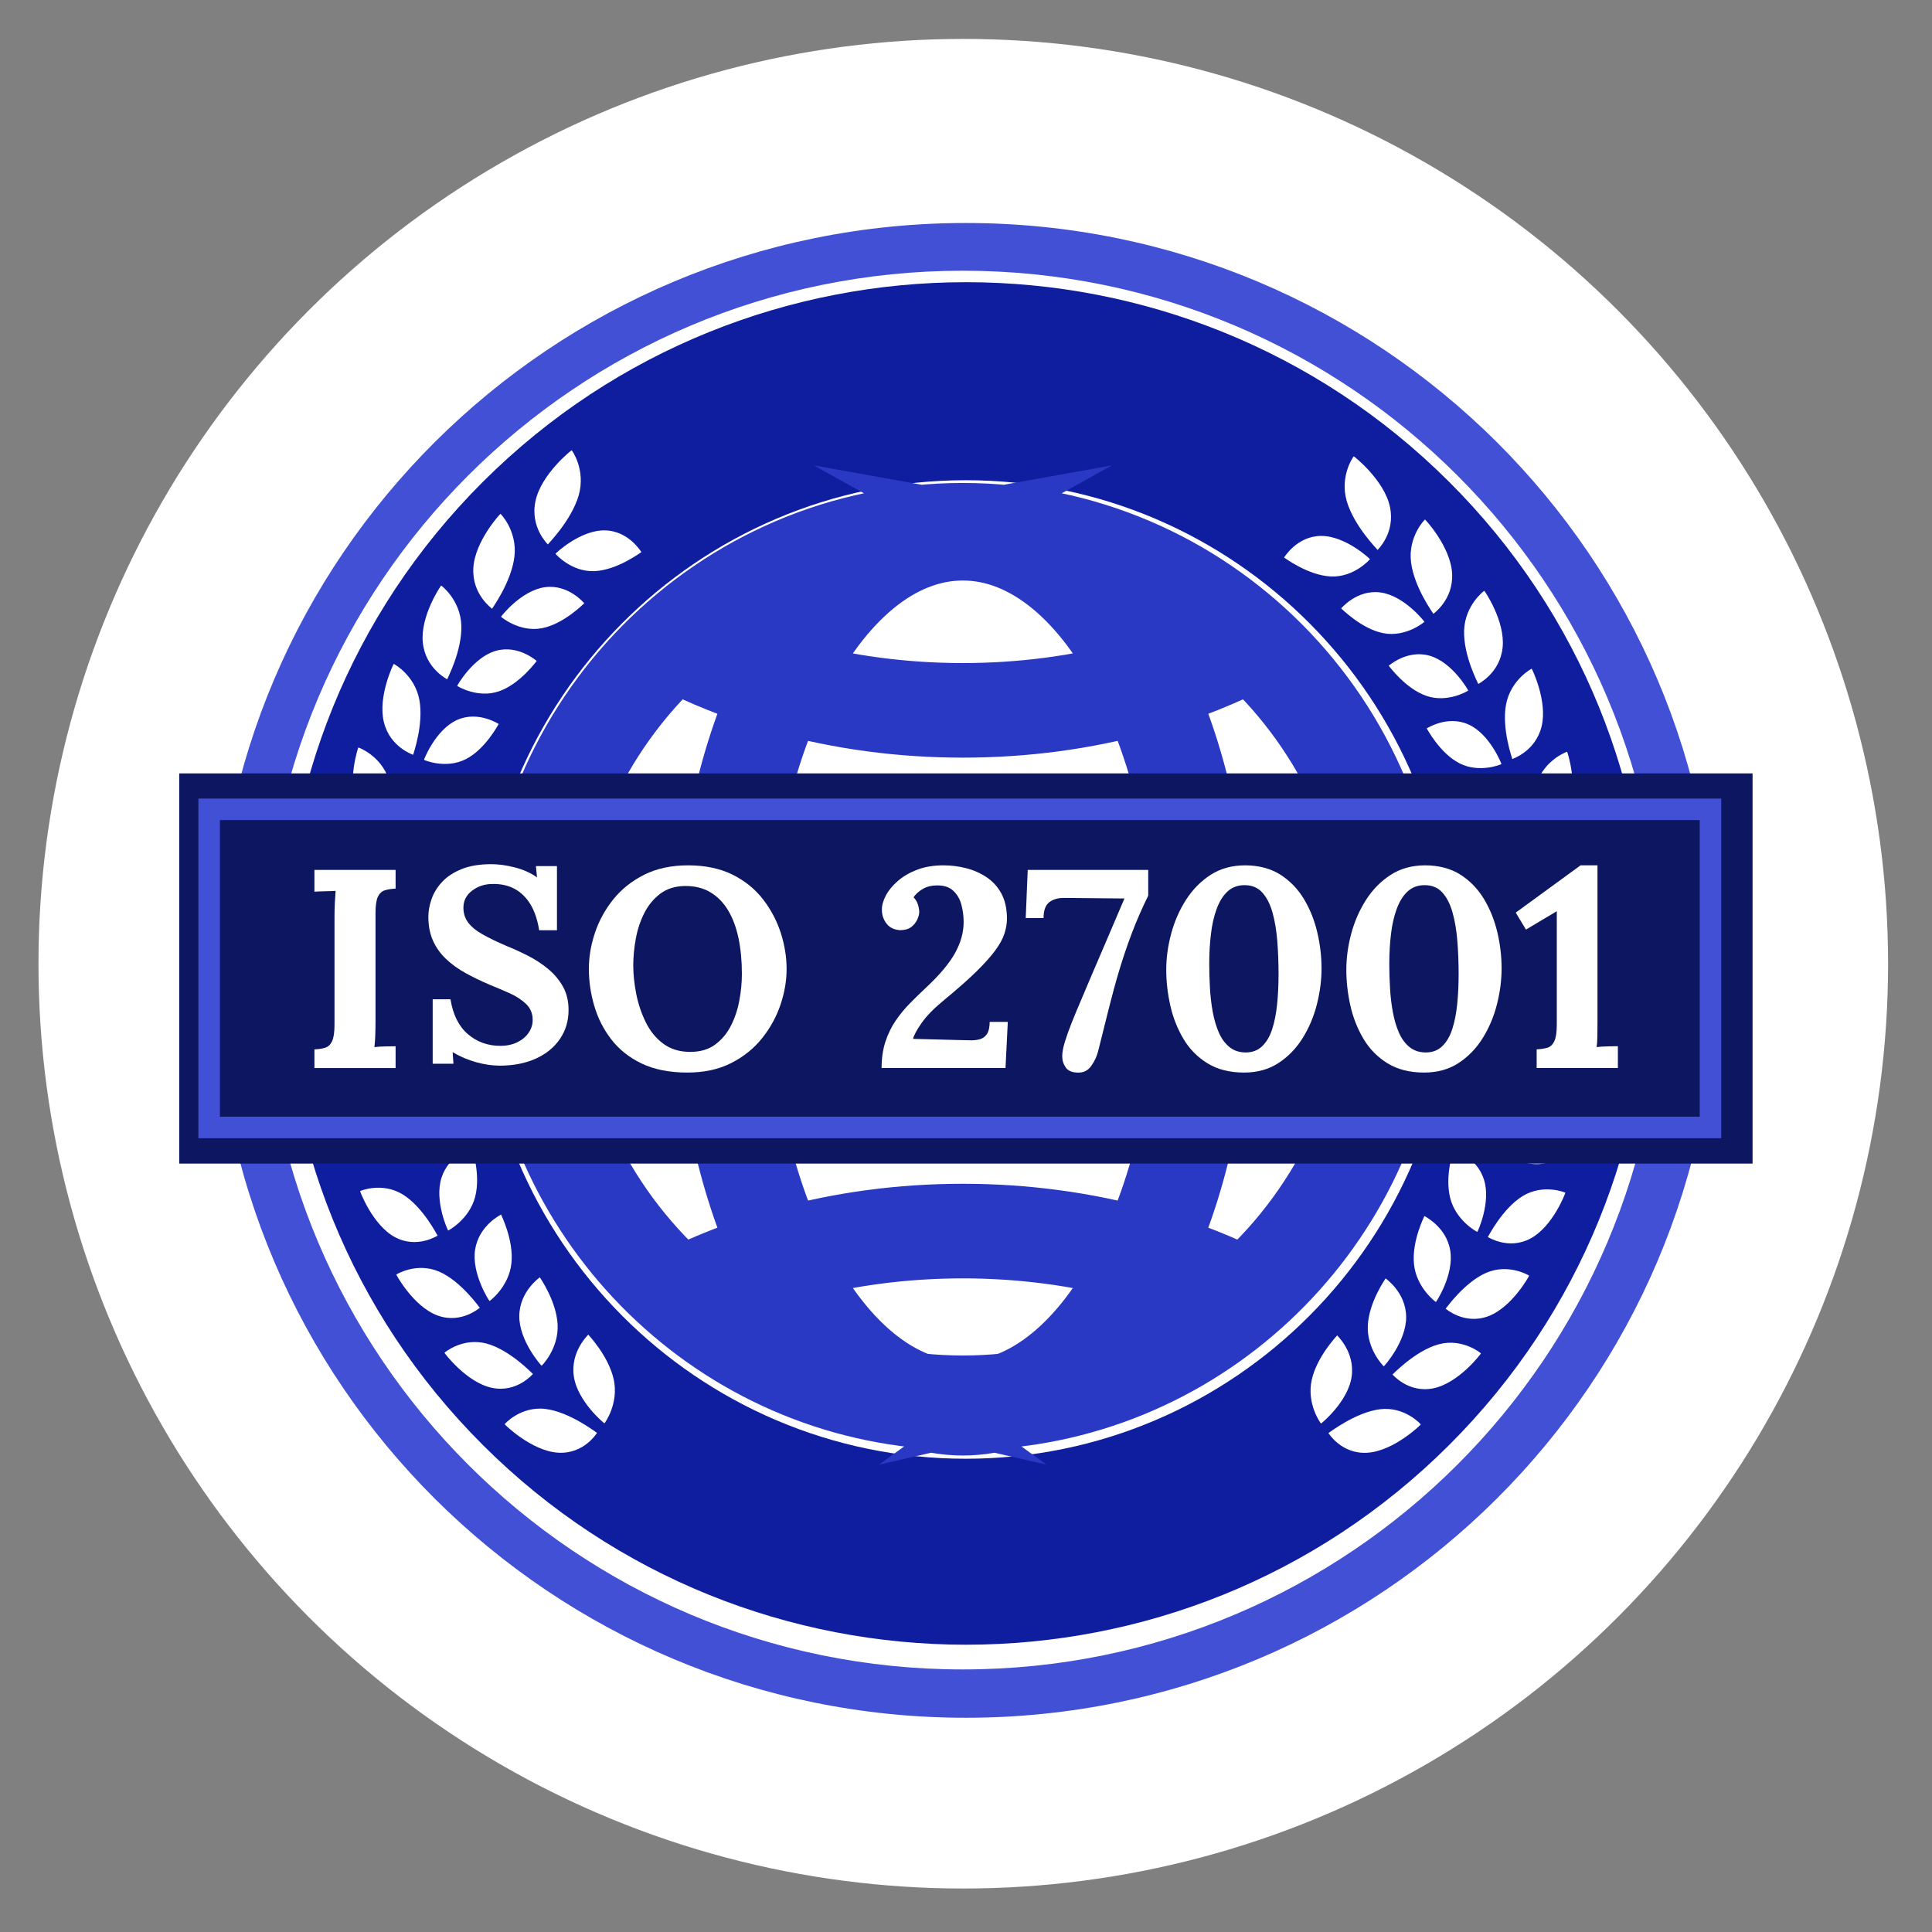
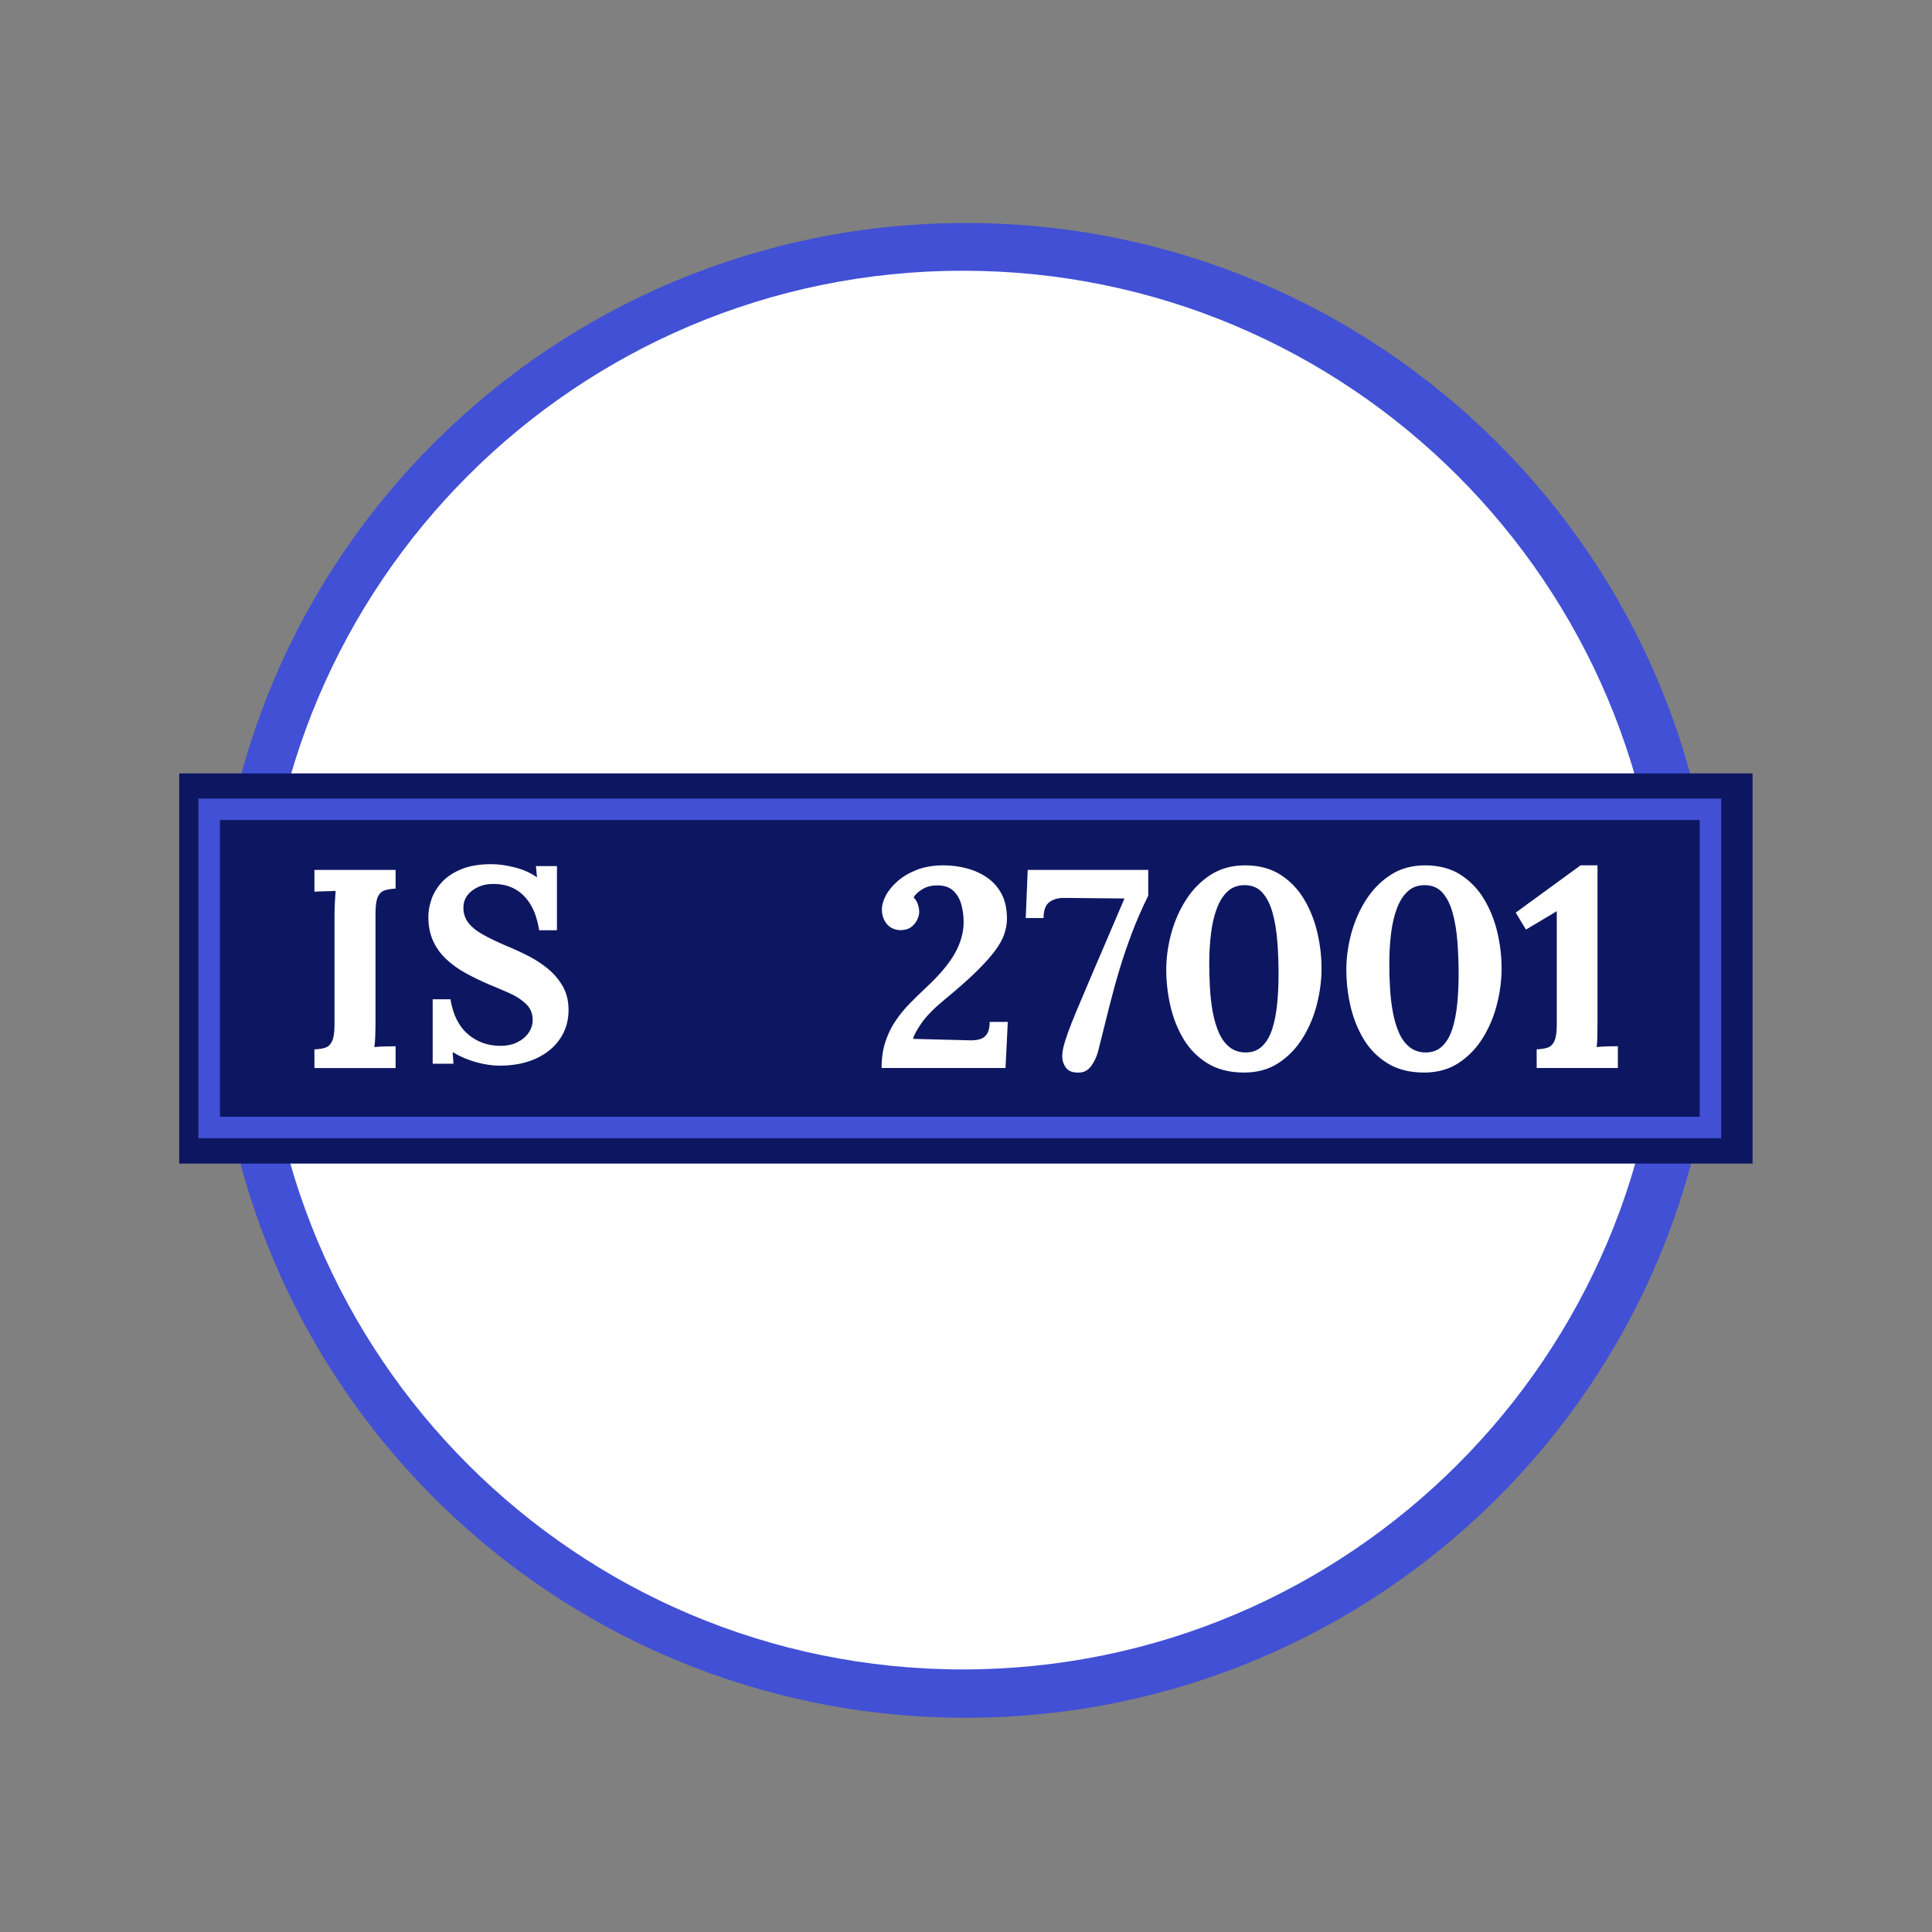
<svg xmlns="http://www.w3.org/2000/svg" width="71" height="71" viewBox="0 0 71 71" fill="none">
  <rect x="0" y="0" width="71" height="71" fill="#808080" stroke="none" />
-   <ellipse cx="35.4" cy="35.416" rx="33.986" ry="33.986" fill="white" />
  <path d="M35.492 63.127C50.728 63.127 63.078 50.83 63.078 35.661C63.078 20.492 50.728 8.195 35.492 8.195C20.257 8.195 7.906 20.492 7.906 35.661C7.906 50.83 20.257 63.127 35.492 63.127Z" fill="#4150D4" />
  <path d="M35.382 61.351C49.581 61.351 61.092 49.844 61.092 35.65C61.092 21.456 49.581 9.949 35.382 9.949C21.183 9.949 9.672 21.456 9.672 35.65C9.672 49.844 21.183 61.351 35.382 61.351Z" fill="white" />
-   <path d="M53.25 53.109C63.053 43.332 63.053 27.48 53.25 17.703C43.447 7.926 27.553 7.926 17.75 17.703C7.947 27.48 7.947 43.332 17.75 53.109C27.553 62.887 43.447 62.887 53.25 53.109Z" fill="#0F1E9E" />
  <path d="M35.493 53.608C45.365 53.608 53.369 45.558 53.369 35.628C53.369 25.698 45.365 17.648 35.493 17.648C25.62 17.648 17.617 25.698 17.617 35.628C17.617 45.558 25.62 53.608 35.493 53.608Z" fill="white" />
-   <path d="M51.605 35.519C51.605 26.512 44.329 19.184 35.385 19.184C26.44 19.184 19.164 26.512 19.164 35.519C19.164 43.933 25.513 50.88 33.639 51.76C34.208 51.954 34.791 52.054 35.385 52.054C35.978 52.054 36.562 51.954 37.13 51.76C45.256 50.88 51.605 43.933 51.605 35.519H51.605ZM35.385 51.249C34.841 51.249 34.303 51.22 33.774 51.166C31.946 50.52 30.324 48.796 29.109 46.367C31.099 45.826 33.216 45.545 35.385 45.545C37.553 45.545 39.67 45.826 41.66 46.367C40.445 48.796 38.823 50.52 36.995 51.166C36.465 51.221 35.928 51.249 35.385 51.249ZM35.385 44.938C33.124 44.938 30.917 45.237 28.844 45.812C27.594 43.069 26.839 39.531 26.839 35.673C26.839 31.816 27.593 28.279 28.843 25.535C30.915 26.11 33.121 26.408 35.385 26.408C37.648 26.408 39.854 26.11 41.926 25.535C43.175 28.279 43.93 31.817 43.93 35.673C43.93 39.53 43.175 43.069 41.925 45.812C39.852 45.237 37.645 44.938 35.385 44.938ZM35.385 25.802C33.213 25.802 31.097 25.522 29.108 24.981C30.67 21.858 32.906 19.899 35.385 19.899C37.864 19.899 40.099 21.858 41.661 24.981C39.672 25.522 37.556 25.802 35.385 25.802ZM28.525 24.815C27.394 24.474 26.309 24.044 25.282 23.534C27.344 21.768 29.866 20.531 32.638 20.034C31.223 20.821 29.932 22.22 28.866 24.158C28.749 24.372 28.636 24.591 28.525 24.815H28.525ZM41.903 24.158C40.837 22.22 39.546 20.821 38.131 20.034C40.904 20.531 43.425 21.768 45.487 23.534C44.46 24.045 43.375 24.474 42.244 24.815C42.134 24.591 42.021 24.372 41.903 24.158ZM19.766 35.519C19.766 30.957 21.705 26.843 24.797 23.967C25.891 24.528 27.052 24.996 28.263 25.367C26.951 28.272 26.237 31.875 26.237 35.673C26.237 39.472 26.951 43.076 28.264 45.981C27.132 46.328 26.044 46.758 25.014 47.27C21.797 44.386 19.766 40.188 19.766 35.519V35.519ZM25.513 47.7C26.472 47.239 27.48 46.85 28.526 46.534C28.636 46.757 28.749 46.976 28.866 47.189C29.752 48.798 30.793 50.036 31.93 50.861C29.538 50.314 27.352 49.213 25.513 47.7ZM41.903 47.189C42.02 46.976 42.133 46.757 42.243 46.534C43.289 46.85 44.298 47.239 45.256 47.7C43.417 49.213 41.232 50.314 38.839 50.861C39.977 50.036 41.017 48.798 41.903 47.189ZM45.755 47.27C44.725 46.758 43.637 46.328 42.505 45.981C43.818 43.077 44.532 39.473 44.532 35.674C44.532 31.875 43.818 28.272 42.506 25.367C43.717 24.996 44.877 24.528 45.972 23.967C49.064 26.843 51.003 30.957 51.003 35.519C51.003 40.082 48.973 44.387 45.755 47.27Z" fill="#2939C4" stroke="#2939C4" stroke-width="2.87" stroke-miterlimit="10" />
  <path d="M51.079 18.625C51.288 19.593 50.62 20.208 50.627 20.21C50.63 20.202 49.768 19.348 49.494 18.422C49.222 17.488 49.742 16.768 49.75 16.77C49.754 16.76 50.874 17.646 51.079 18.625ZM48.909 21.185C49.762 21.223 50.346 20.555 50.344 20.549C50.355 20.548 49.451 19.688 48.546 19.695C47.653 19.702 47.19 20.495 47.188 20.489C47.197 20.488 48.066 21.147 48.909 21.185ZM52.367 19.092C52.36 19.089 51.739 19.718 51.855 20.663C51.972 21.6 52.68 22.551 52.676 22.558C52.67 22.555 53.416 22.049 53.364 21.078C53.315 20.097 52.372 19.082 52.367 19.092ZM50.847 23.271C51.673 23.426 52.346 22.857 52.345 22.851C52.356 22.851 51.608 21.888 50.729 21.772C49.862 21.656 49.288 22.364 49.286 22.358C49.296 22.358 50.031 23.117 50.847 23.271ZM54.547 21.712C54.541 21.708 53.837 22.233 53.805 23.171C53.776 24.101 54.33 25.13 54.326 25.136C54.32 25.133 55.128 24.744 55.221 23.788C55.319 22.823 54.552 21.703 54.547 21.712ZM52.424 25.575C53.211 25.843 53.957 25.384 53.957 25.377C53.966 25.378 53.375 24.332 52.534 24.096C51.704 23.862 51.035 24.471 51.034 24.465C51.043 24.466 51.645 25.308 52.423 25.574L52.424 25.575ZM56.289 24.575C56.283 24.571 55.514 24.984 55.345 25.896C55.181 26.8 55.581 27.888 55.577 27.895C55.572 27.89 56.423 27.625 56.651 26.703C56.884 25.771 56.294 24.567 56.288 24.575L56.289 24.575ZM53.638 28.052C54.375 28.428 55.177 28.086 55.177 28.079C55.186 28.082 54.752 26.971 53.96 26.621C53.177 26.274 52.431 26.774 52.431 26.768C52.438 26.77 52.908 27.68 53.638 28.052ZM57.591 27.627C57.586 27.622 56.768 27.916 56.474 28.786C56.185 29.649 56.432 30.777 56.426 30.783C56.422 30.778 57.3 30.642 57.652 29.768C58.01 28.887 57.597 27.62 57.591 27.627ZM54.488 30.658C55.166 31.135 56.006 30.916 56.007 30.91C56.016 30.913 55.738 29.758 55.005 29.3C54.282 28.846 53.474 29.23 53.475 29.223C53.483 29.226 53.818 30.186 54.488 30.658ZM58.454 30.815C58.45 30.809 57.601 30.979 57.192 31.792C56.788 32.599 56.882 33.748 56.876 33.753C56.872 33.748 57.759 33.742 58.225 32.932C58.698 32.114 58.461 30.808 58.454 30.815ZM54.976 33.349C55.583 33.919 56.444 33.826 56.446 33.82C56.453 33.824 56.333 32.644 55.671 32.086C55.016 31.534 54.166 31.794 54.167 31.788C54.173 31.791 54.375 32.784 54.975 33.349L54.976 33.349ZM58.879 34.083C58.875 34.077 58.012 34.119 57.498 34.862C56.991 35.6 56.931 36.75 56.925 36.755C56.922 36.749 57.801 36.874 58.37 36.141C58.947 35.402 58.886 34.077 58.879 34.083ZM55.1 36.077C55.626 36.73 56.49 36.765 56.493 36.759C56.5 36.765 56.538 35.579 55.956 34.931C55.382 34.289 54.505 34.42 54.508 34.415C54.514 34.419 54.58 35.429 55.1 36.077ZM58.867 37.379C58.864 37.373 58.004 37.287 57.397 37.947C56.796 38.603 56.583 39.737 56.576 39.741C56.574 39.735 57.428 39.988 58.089 39.345C58.759 38.696 58.875 37.374 58.867 37.379ZM54.863 38.797C55.295 39.522 56.147 39.685 56.151 39.68C56.157 39.686 56.353 38.514 55.863 37.787C55.38 37.066 54.494 37.067 54.497 37.062C54.502 37.067 54.434 38.077 54.863 38.797ZM58.416 40.647C58.414 40.641 57.574 40.428 56.884 40.995C56.201 41.558 55.835 42.656 55.827 42.659C55.826 42.653 56.638 43.03 57.38 42.487C58.132 41.939 58.425 40.643 58.416 40.647L58.416 40.647ZM54.262 41.464C54.592 42.251 55.413 42.538 55.417 42.533C55.423 42.54 55.776 41.403 55.389 40.606C55.008 39.819 54.131 39.69 54.135 39.684C54.139 39.691 53.936 40.684 54.262 41.464ZM57.526 43.832C57.525 43.826 56.722 43.49 55.959 43.954C55.205 44.416 54.686 45.459 54.677 45.46C54.677 45.454 55.429 45.95 56.242 45.516C57.067 45.079 57.535 43.83 57.526 43.832ZM53.296 44.035C53.511 44.868 54.285 45.276 54.29 45.272C54.295 45.28 54.807 44.195 54.533 43.345C54.264 42.504 53.413 42.246 53.417 42.241C53.421 42.248 53.083 43.208 53.296 44.035ZM56.195 46.88C56.195 46.874 55.447 46.421 54.623 46.773C53.808 47.124 53.136 48.094 53.126 48.094C53.126 48.088 53.801 48.693 54.675 48.377C55.56 48.059 56.205 46.879 56.195 46.88ZM51.964 46.464C52.055 47.33 52.763 47.851 52.769 47.847C52.773 47.856 53.445 46.843 53.295 45.954C53.15 45.074 52.341 44.692 52.346 44.688C52.349 44.694 51.875 45.606 51.964 46.464ZM54.424 49.737C54.425 49.73 53.748 49.167 52.873 49.402C52.008 49.636 51.183 50.513 51.173 50.512C51.174 50.506 51.755 51.21 52.678 51.019C53.614 50.826 54.435 49.737 54.424 49.737L54.424 49.737ZM50.267 48.706C50.222 49.589 50.848 50.214 50.854 50.211C50.858 50.219 51.689 49.3 51.675 48.386C51.663 47.483 50.915 46.983 50.921 46.98C50.923 46.987 50.313 47.831 50.267 48.706L50.267 48.706ZM52.213 52.347C52.214 52.341 51.627 51.679 50.712 51.789C49.807 51.901 48.829 52.666 48.819 52.664C48.821 52.658 49.29 53.449 50.252 53.387C51.227 53.326 52.224 52.349 52.213 52.347ZM48.204 50.717C48.012 51.598 48.538 52.316 48.546 52.314C48.548 52.323 49.54 51.515 49.671 50.595C49.805 49.686 49.133 49.077 49.14 49.075C49.142 49.082 48.396 49.843 48.204 50.717Z" fill="white" />
  <path d="M21.009 16.547C21.017 16.545 21.537 17.27 21.265 18.21C20.991 19.141 20.129 20 20.132 20.008C20.139 20.006 19.471 19.387 19.679 18.414C19.885 17.429 21.005 16.537 21.009 16.547V16.547ZM23.572 20.289C23.569 20.295 23.107 19.497 22.213 19.491C21.308 19.483 20.404 20.349 20.415 20.35C20.413 20.356 20.997 21.027 21.85 20.989C22.693 20.951 23.561 20.288 23.571 20.289H23.572ZM17.395 20.882C17.343 21.858 18.089 22.368 18.083 22.371C18.079 22.363 18.787 21.407 18.904 20.464C19.019 19.513 18.398 18.881 18.392 18.883C18.387 18.874 17.444 19.894 17.395 20.882V20.882ZM21.473 22.169C21.471 22.175 20.896 21.463 20.029 21.579C19.151 21.696 18.403 22.665 18.413 22.665C18.412 22.671 19.086 23.243 19.912 23.087C20.727 22.932 21.463 22.169 21.473 22.169ZM15.538 23.608C15.631 24.569 16.438 24.96 16.433 24.964C16.429 24.957 16.983 23.922 16.954 22.987C16.922 22.044 16.218 21.515 16.212 21.519C16.207 21.51 15.44 22.637 15.538 23.608L15.538 23.608ZM19.724 24.289C19.723 24.295 19.054 23.682 18.224 23.917C17.384 24.155 16.792 25.208 16.802 25.206C16.802 25.213 17.548 25.675 18.335 25.405C19.113 25.138 19.716 24.29 19.725 24.289L19.724 24.289ZM14.108 26.54C14.336 27.468 15.187 27.735 15.182 27.739C15.178 27.732 15.578 26.638 15.413 25.728C15.245 24.811 14.476 24.395 14.47 24.399C14.464 24.391 13.874 25.602 14.108 26.54H14.108ZM18.328 26.606C18.328 26.612 17.581 26.108 16.799 26.457C16.007 26.81 15.572 27.927 15.582 27.924C15.582 27.931 16.384 28.275 17.121 27.897C17.852 27.522 18.32 26.607 18.328 26.605V26.606ZM13.107 29.624C13.459 30.503 14.337 30.64 14.332 30.645C14.327 30.639 14.574 29.505 14.285 28.636C13.991 27.761 13.173 27.465 13.168 27.47C13.162 27.463 12.748 28.737 13.107 29.624H13.107ZM17.284 29.076C17.284 29.082 16.477 28.696 15.753 29.153C15.021 29.614 14.743 30.776 14.751 30.772C14.753 30.778 15.592 30.999 16.27 30.52C16.941 30.044 17.276 29.079 17.284 29.076ZM12.534 32.807C13 33.621 13.887 33.627 13.883 33.633C13.877 33.628 13.971 32.472 13.567 31.66C13.158 30.841 12.309 30.671 12.305 30.677C12.298 30.67 12.061 31.984 12.534 32.807ZM16.591 31.655C16.593 31.661 15.742 31.4 15.088 31.956C14.425 32.517 14.305 33.704 14.313 33.7C14.315 33.706 15.176 33.799 15.783 33.226C16.383 32.658 16.585 31.659 16.591 31.655H16.591ZM12.389 36.035C12.958 36.772 13.837 36.647 13.834 36.653C13.827 36.648 13.768 35.49 13.261 34.749C12.747 34.001 11.883 33.959 11.88 33.965C11.873 33.959 11.812 35.291 12.389 36.035H12.389ZM16.251 34.298C16.253 34.305 15.377 34.173 14.803 34.818C14.221 35.47 14.258 36.663 14.266 36.657C14.268 36.663 15.133 36.628 15.659 35.971C16.179 35.319 16.245 34.303 16.251 34.299V34.298ZM12.67 39.258C13.331 39.905 14.185 39.65 14.183 39.657C14.175 39.653 13.963 38.512 13.363 37.852C12.755 37.187 11.895 37.274 11.892 37.28C11.884 37.276 12 38.605 12.67 39.258L12.67 39.258ZM16.262 36.961C16.265 36.967 15.379 36.966 14.896 37.69C14.406 38.423 14.601 39.602 14.608 39.595C14.611 39.6 15.463 39.437 15.896 38.706C16.324 37.983 16.256 36.966 16.261 36.961H16.262ZM13.379 42.419C14.121 42.966 14.933 42.586 14.932 42.593C14.924 42.59 14.557 41.485 13.875 40.919C13.185 40.348 12.344 40.562 12.343 40.568C12.334 40.565 12.626 41.868 13.379 42.419ZM16.624 39.6C16.628 39.605 15.751 39.735 15.369 40.528C14.982 41.328 15.336 42.473 15.342 42.466C15.346 42.471 16.167 42.182 16.497 41.391C16.823 40.606 16.62 39.606 16.624 39.6ZM14.517 45.466C15.33 45.902 16.082 45.404 16.082 45.41C16.073 45.409 15.553 44.359 14.8 43.895C14.037 43.428 13.234 43.766 13.233 43.772C13.224 43.77 13.693 45.026 14.517 45.466L14.517 45.466ZM17.341 42.172C17.346 42.177 16.494 42.436 16.225 43.282C15.951 44.137 16.464 45.229 16.469 45.221C16.474 45.225 17.248 44.815 17.463 43.977C17.676 43.145 17.337 42.179 17.341 42.172ZM16.084 48.345C16.958 48.663 17.633 48.054 17.633 48.06C17.624 48.06 16.951 47.084 16.137 46.731C15.312 46.376 14.564 46.833 14.564 46.839C14.553 46.838 15.199 48.025 16.084 48.345ZM18.413 44.633C18.418 44.637 17.609 45.021 17.463 45.907C17.314 46.802 17.986 47.82 17.99 47.812C17.996 47.815 18.704 47.292 18.795 46.42C18.883 45.557 18.409 44.64 18.413 44.633V44.633ZM18.08 51.002C19.004 51.196 19.584 50.486 19.585 50.493C19.576 50.494 18.75 49.612 17.885 49.376C17.01 49.14 16.334 49.706 16.334 49.713C16.323 49.713 17.145 50.809 18.08 51.002H18.08ZM19.838 46.939C19.844 46.943 19.096 47.445 19.084 48.354C19.069 49.273 19.901 50.198 19.904 50.189C19.911 50.192 20.537 49.564 20.492 48.676C20.445 47.796 19.835 46.946 19.838 46.939L19.838 46.939ZM20.507 53.385C21.469 53.447 21.938 52.652 21.94 52.658C21.93 52.66 20.951 51.89 20.047 51.778C19.132 51.667 18.545 52.333 18.546 52.339C18.534 52.341 19.532 53.324 20.507 53.385V53.385ZM21.618 49.047C21.625 49.049 20.954 49.662 21.088 50.577C21.219 51.502 22.21 52.315 22.213 52.306C22.221 52.307 22.747 51.586 22.555 50.699C22.363 49.82 21.617 49.054 21.619 49.047L21.618 49.047Z" fill="white" />
  <path d="M64.406 28.422H6.586V42.761H64.406V28.422Z" fill="#0D1761" />
  <path d="M62.859 41.434V29.742L7.687 29.742V41.434H62.859Z" stroke="#4150D4" stroke-width="0.791" stroke-miterlimit="10" />
  <path d="M14.538 32.656C14.386 32.663 14.254 32.683 14.143 32.718C14.032 32.753 13.947 32.831 13.888 32.952C13.83 33.074 13.8 33.276 13.8 33.56V37.545C13.8 37.732 13.796 37.912 13.79 38.086C13.783 38.259 13.772 38.391 13.758 38.481C13.869 38.467 14.01 38.458 14.179 38.455C14.349 38.451 14.469 38.45 14.538 38.45V39.251H11.555V38.564C11.714 38.558 11.847 38.537 11.955 38.502C12.062 38.467 12.145 38.388 12.204 38.263C12.263 38.138 12.293 37.937 12.293 37.659V33.675C12.293 33.488 12.298 33.307 12.308 33.134C12.319 32.961 12.327 32.829 12.334 32.739C12.223 32.746 12.085 32.751 11.919 32.754C11.752 32.758 11.631 32.763 11.555 32.77V31.969H14.538V32.655V32.656Z" fill="white" />
-   <path d="M25.258 39.416C24.6 39.416 24.04 39.304 23.579 39.083C23.118 38.861 22.746 38.564 22.462 38.193C22.177 37.823 21.97 37.412 21.838 36.961C21.706 36.51 21.641 36.059 21.641 35.608C21.641 35.157 21.715 34.729 21.864 34.282C22.013 33.835 22.239 33.424 22.54 33.049C22.841 32.675 23.221 32.373 23.678 32.144C24.136 31.915 24.672 31.801 25.29 31.801C25.907 31.801 26.464 31.915 26.922 32.144C27.379 32.373 27.753 32.676 28.044 33.054C28.335 33.433 28.552 33.844 28.694 34.287C28.836 34.731 28.907 35.172 28.907 35.608C28.907 36.045 28.833 36.476 28.684 36.919C28.535 37.363 28.309 37.774 28.008 38.152C27.707 38.53 27.327 38.835 26.87 39.067C26.412 39.3 25.875 39.416 25.258 39.416L25.258 39.416ZM25.372 38.656C25.733 38.656 26.034 38.568 26.277 38.391C26.519 38.214 26.713 37.984 26.859 37.699C27.004 37.415 27.108 37.105 27.17 36.768C27.233 36.432 27.264 36.104 27.264 35.785C27.264 35.307 27.222 34.87 27.139 34.475C27.056 34.079 26.928 33.738 26.755 33.45C26.581 33.162 26.361 32.941 26.095 32.784C25.828 32.628 25.514 32.554 25.154 32.56C24.8 32.568 24.502 32.663 24.26 32.847C24.017 33.031 23.823 33.267 23.678 33.554C23.532 33.842 23.428 34.156 23.366 34.495C23.303 34.835 23.272 35.165 23.272 35.484C23.272 35.803 23.309 36.157 23.381 36.524C23.454 36.892 23.57 37.238 23.73 37.564C23.889 37.89 24.104 38.154 24.374 38.355C24.645 38.556 24.977 38.657 25.372 38.657L25.372 38.656Z" fill="white" />
  <path d="M32.398 39.249C32.398 38.889 32.445 38.566 32.539 38.282C32.632 37.998 32.757 37.741 32.913 37.512C33.069 37.283 33.242 37.072 33.433 36.878C33.623 36.683 33.819 36.493 34.02 36.305C34.526 35.834 34.885 35.407 35.096 35.026C35.307 34.644 35.413 34.266 35.413 33.892C35.413 33.67 35.386 33.455 35.33 33.247C35.275 33.039 35.174 32.867 35.029 32.732C34.883 32.597 34.679 32.533 34.415 32.539C34.228 32.539 34.06 32.583 33.911 32.669C33.762 32.756 33.649 32.858 33.573 32.976C33.65 33.053 33.703 33.143 33.735 33.247C33.766 33.351 33.781 33.441 33.781 33.517C33.781 33.594 33.757 33.686 33.709 33.793C33.66 33.901 33.586 33.992 33.485 34.069C33.385 34.145 33.247 34.183 33.074 34.183C32.859 34.169 32.695 34.09 32.581 33.944C32.467 33.798 32.409 33.625 32.409 33.424C32.409 33.264 32.458 33.093 32.555 32.909C32.652 32.725 32.797 32.548 32.992 32.378C33.186 32.208 33.423 32.07 33.704 31.962C33.984 31.855 34.309 31.801 34.676 31.801C34.953 31.801 35.228 31.835 35.502 31.905C35.776 31.974 36.027 32.085 36.256 32.238C36.485 32.39 36.667 32.591 36.802 32.841C36.937 33.091 37.005 33.4 37.005 33.767C37.005 33.941 36.973 34.123 36.911 34.313C36.849 34.504 36.734 34.712 36.568 34.938C36.401 35.163 36.169 35.421 35.871 35.713C35.573 36.004 35.189 36.344 34.717 36.732C34.336 37.044 34.055 37.329 33.875 37.585C33.695 37.842 33.588 38.039 33.553 38.178L35.591 38.23C35.75 38.237 35.887 38.225 36.001 38.194C36.116 38.163 36.206 38.097 36.272 37.996C36.337 37.895 36.37 37.748 36.37 37.554H37.036L36.952 39.249H32.399H32.398Z" fill="white" />
  <path d="M39.618 39.417C39.403 39.417 39.253 39.354 39.166 39.23C39.079 39.105 39.036 38.966 39.036 38.814C39.036 38.675 39.069 38.498 39.135 38.283C39.201 38.068 39.286 37.83 39.39 37.57C39.494 37.31 39.601 37.052 39.712 36.795C39.83 36.518 39.965 36.199 40.117 35.838C40.27 35.478 40.447 35.065 40.648 34.6C40.849 34.136 41.074 33.609 41.323 33.019L39.14 32.998C38.905 32.992 38.714 33.042 38.568 33.149C38.423 33.257 38.35 33.453 38.35 33.737H37.695L37.768 31.969H42.197V32.915C41.961 33.394 41.758 33.858 41.589 34.309C41.419 34.761 41.266 35.211 41.131 35.662C40.996 36.113 40.868 36.581 40.747 37.066C40.625 37.552 40.495 38.072 40.357 38.627C40.308 38.821 40.223 39.003 40.102 39.173C39.98 39.343 39.819 39.424 39.618 39.417V39.417Z" fill="white" />
  <path d="M45.718 39.416C45.191 39.416 44.745 39.303 44.377 39.078C44.01 38.852 43.715 38.554 43.494 38.183C43.272 37.812 43.111 37.404 43.01 36.961C42.91 36.517 42.859 36.076 42.859 35.639C42.859 35.202 42.92 34.759 43.041 34.308C43.163 33.857 43.344 33.443 43.587 33.065C43.83 32.687 44.131 32.382 44.491 32.149C44.852 31.917 45.275 31.801 45.76 31.801C46.245 31.801 46.697 31.915 47.054 32.144C47.411 32.373 47.7 32.673 47.922 33.044C48.144 33.415 48.306 33.823 48.41 34.266C48.514 34.71 48.566 35.151 48.566 35.587C48.566 36.025 48.509 36.458 48.395 36.909C48.281 37.36 48.105 37.774 47.87 38.152C47.634 38.53 47.338 38.835 46.981 39.067C46.624 39.3 46.203 39.416 45.718 39.416V39.416ZM45.781 38.677C46.023 38.677 46.224 38.601 46.384 38.448C46.543 38.295 46.666 38.086 46.753 37.819C46.839 37.552 46.9 37.245 46.934 36.898C46.969 36.552 46.986 36.188 46.986 35.806C46.986 35.383 46.971 34.975 46.94 34.584C46.908 34.192 46.85 33.842 46.763 33.533C46.676 33.224 46.551 32.98 46.388 32.8C46.226 32.619 46.009 32.529 45.739 32.529C45.489 32.529 45.281 32.605 45.115 32.758C44.949 32.91 44.815 33.122 44.715 33.393C44.614 33.663 44.543 33.971 44.502 34.319C44.46 34.665 44.439 35.033 44.439 35.421C44.439 35.712 44.448 36.011 44.465 36.316C44.483 36.621 44.517 36.914 44.569 37.195C44.621 37.476 44.696 37.727 44.793 37.949C44.89 38.171 45.02 38.348 45.183 38.48C45.346 38.611 45.545 38.677 45.781 38.677V38.677Z" fill="white" />
  <path d="M52.335 39.416C51.809 39.416 51.362 39.303 50.994 39.078C50.627 38.852 50.333 38.554 50.111 38.183C49.889 37.812 49.728 37.404 49.627 36.961C49.527 36.517 49.477 36.076 49.477 35.639C49.477 35.202 49.537 34.759 49.658 34.308C49.78 33.857 49.962 33.443 50.204 33.065C50.447 32.687 50.748 32.382 51.109 32.149C51.469 31.917 51.892 31.801 52.377 31.801C52.862 31.801 53.314 31.915 53.671 32.144C54.028 32.373 54.317 32.673 54.539 33.044C54.761 33.415 54.924 33.823 55.028 34.266C55.132 34.71 55.183 35.151 55.183 35.587C55.183 36.025 55.126 36.458 55.012 36.909C54.898 37.36 54.723 37.774 54.487 38.152C54.252 38.53 53.955 38.835 53.599 39.067C53.242 39.3 52.821 39.416 52.335 39.416V39.416ZM52.398 38.677C52.64 38.677 52.841 38.601 53.001 38.448C53.16 38.295 53.283 38.086 53.37 37.819C53.456 37.552 53.517 37.245 53.552 36.898C53.586 36.552 53.604 36.188 53.604 35.806C53.604 35.383 53.588 34.975 53.557 34.584C53.526 34.192 53.467 33.842 53.38 33.533C53.293 33.224 53.168 32.98 53.006 32.8C52.843 32.619 52.626 32.529 52.356 32.529C52.106 32.529 51.898 32.605 51.732 32.758C51.566 32.91 51.432 33.122 51.332 33.393C51.231 33.663 51.16 33.971 51.119 34.319C51.077 34.665 51.056 35.033 51.056 35.421C51.056 35.712 51.065 36.011 51.083 36.316C51.1 36.621 51.134 36.914 51.187 37.195C51.238 37.476 51.313 37.727 51.41 37.949C51.507 38.171 51.637 38.348 51.8 38.48C51.963 38.611 52.162 38.677 52.398 38.677V38.677Z" fill="white" />
  <path d="M56.472 39.249V38.563C56.632 38.556 56.765 38.535 56.873 38.501C56.98 38.466 57.063 38.386 57.122 38.261C57.181 38.136 57.211 37.935 57.211 37.658V33.486L56.078 34.162L55.703 33.538L58.084 31.801H58.707V37.543C58.707 37.73 58.705 37.911 58.702 38.084C58.699 38.258 58.69 38.389 58.676 38.48C58.787 38.466 58.927 38.457 59.097 38.453C59.267 38.45 59.386 38.448 59.456 38.448V39.249H56.472Z" fill="white" />
  <path d="M19.814 34.186C19.754 33.808 19.649 33.493 19.497 33.24C19.345 32.987 19.151 32.797 18.917 32.668C18.683 32.54 18.41 32.479 18.1 32.486C17.816 32.486 17.567 32.567 17.352 32.729C17.138 32.891 17.03 33.1 17.03 33.356C17.03 33.565 17.088 33.747 17.204 33.902C17.319 34.057 17.496 34.202 17.734 34.337C17.971 34.472 18.272 34.617 18.635 34.772C18.886 34.873 19.143 34.991 19.408 35.126C19.672 35.261 19.916 35.421 20.141 35.606C20.365 35.792 20.547 36.008 20.686 36.254C20.825 36.5 20.894 36.788 20.894 37.119C20.894 37.517 20.788 37.871 20.577 38.181C20.365 38.491 20.07 38.732 19.69 38.904C19.31 39.076 18.866 39.162 18.358 39.162C18.093 39.162 17.808 39.12 17.501 39.036C17.194 38.951 16.905 38.828 16.634 38.666L16.664 39.091H15.901V36.724H16.555C16.647 37.291 16.86 37.717 17.194 38.004C17.527 38.29 17.925 38.434 18.387 38.434C18.625 38.434 18.833 38.39 19.011 38.302C19.189 38.214 19.328 38.098 19.427 37.953C19.526 37.808 19.576 37.651 19.576 37.482C19.576 37.247 19.495 37.051 19.333 36.896C19.171 36.74 18.97 36.609 18.729 36.501C18.487 36.393 18.242 36.289 17.991 36.187C17.674 36.052 17.378 35.909 17.104 35.757C16.83 35.606 16.591 35.432 16.386 35.236C16.181 35.041 16.023 34.817 15.91 34.564C15.798 34.312 15.742 34.02 15.742 33.69C15.742 33.481 15.782 33.263 15.861 33.037C15.94 32.811 16.069 32.602 16.247 32.41C16.426 32.218 16.664 32.061 16.961 31.94C17.258 31.819 17.625 31.758 18.06 31.758C18.324 31.758 18.613 31.798 18.927 31.879C19.241 31.96 19.51 32.082 19.735 32.243L19.695 31.829H20.468V34.186H19.814Z" fill="white" />
</svg>